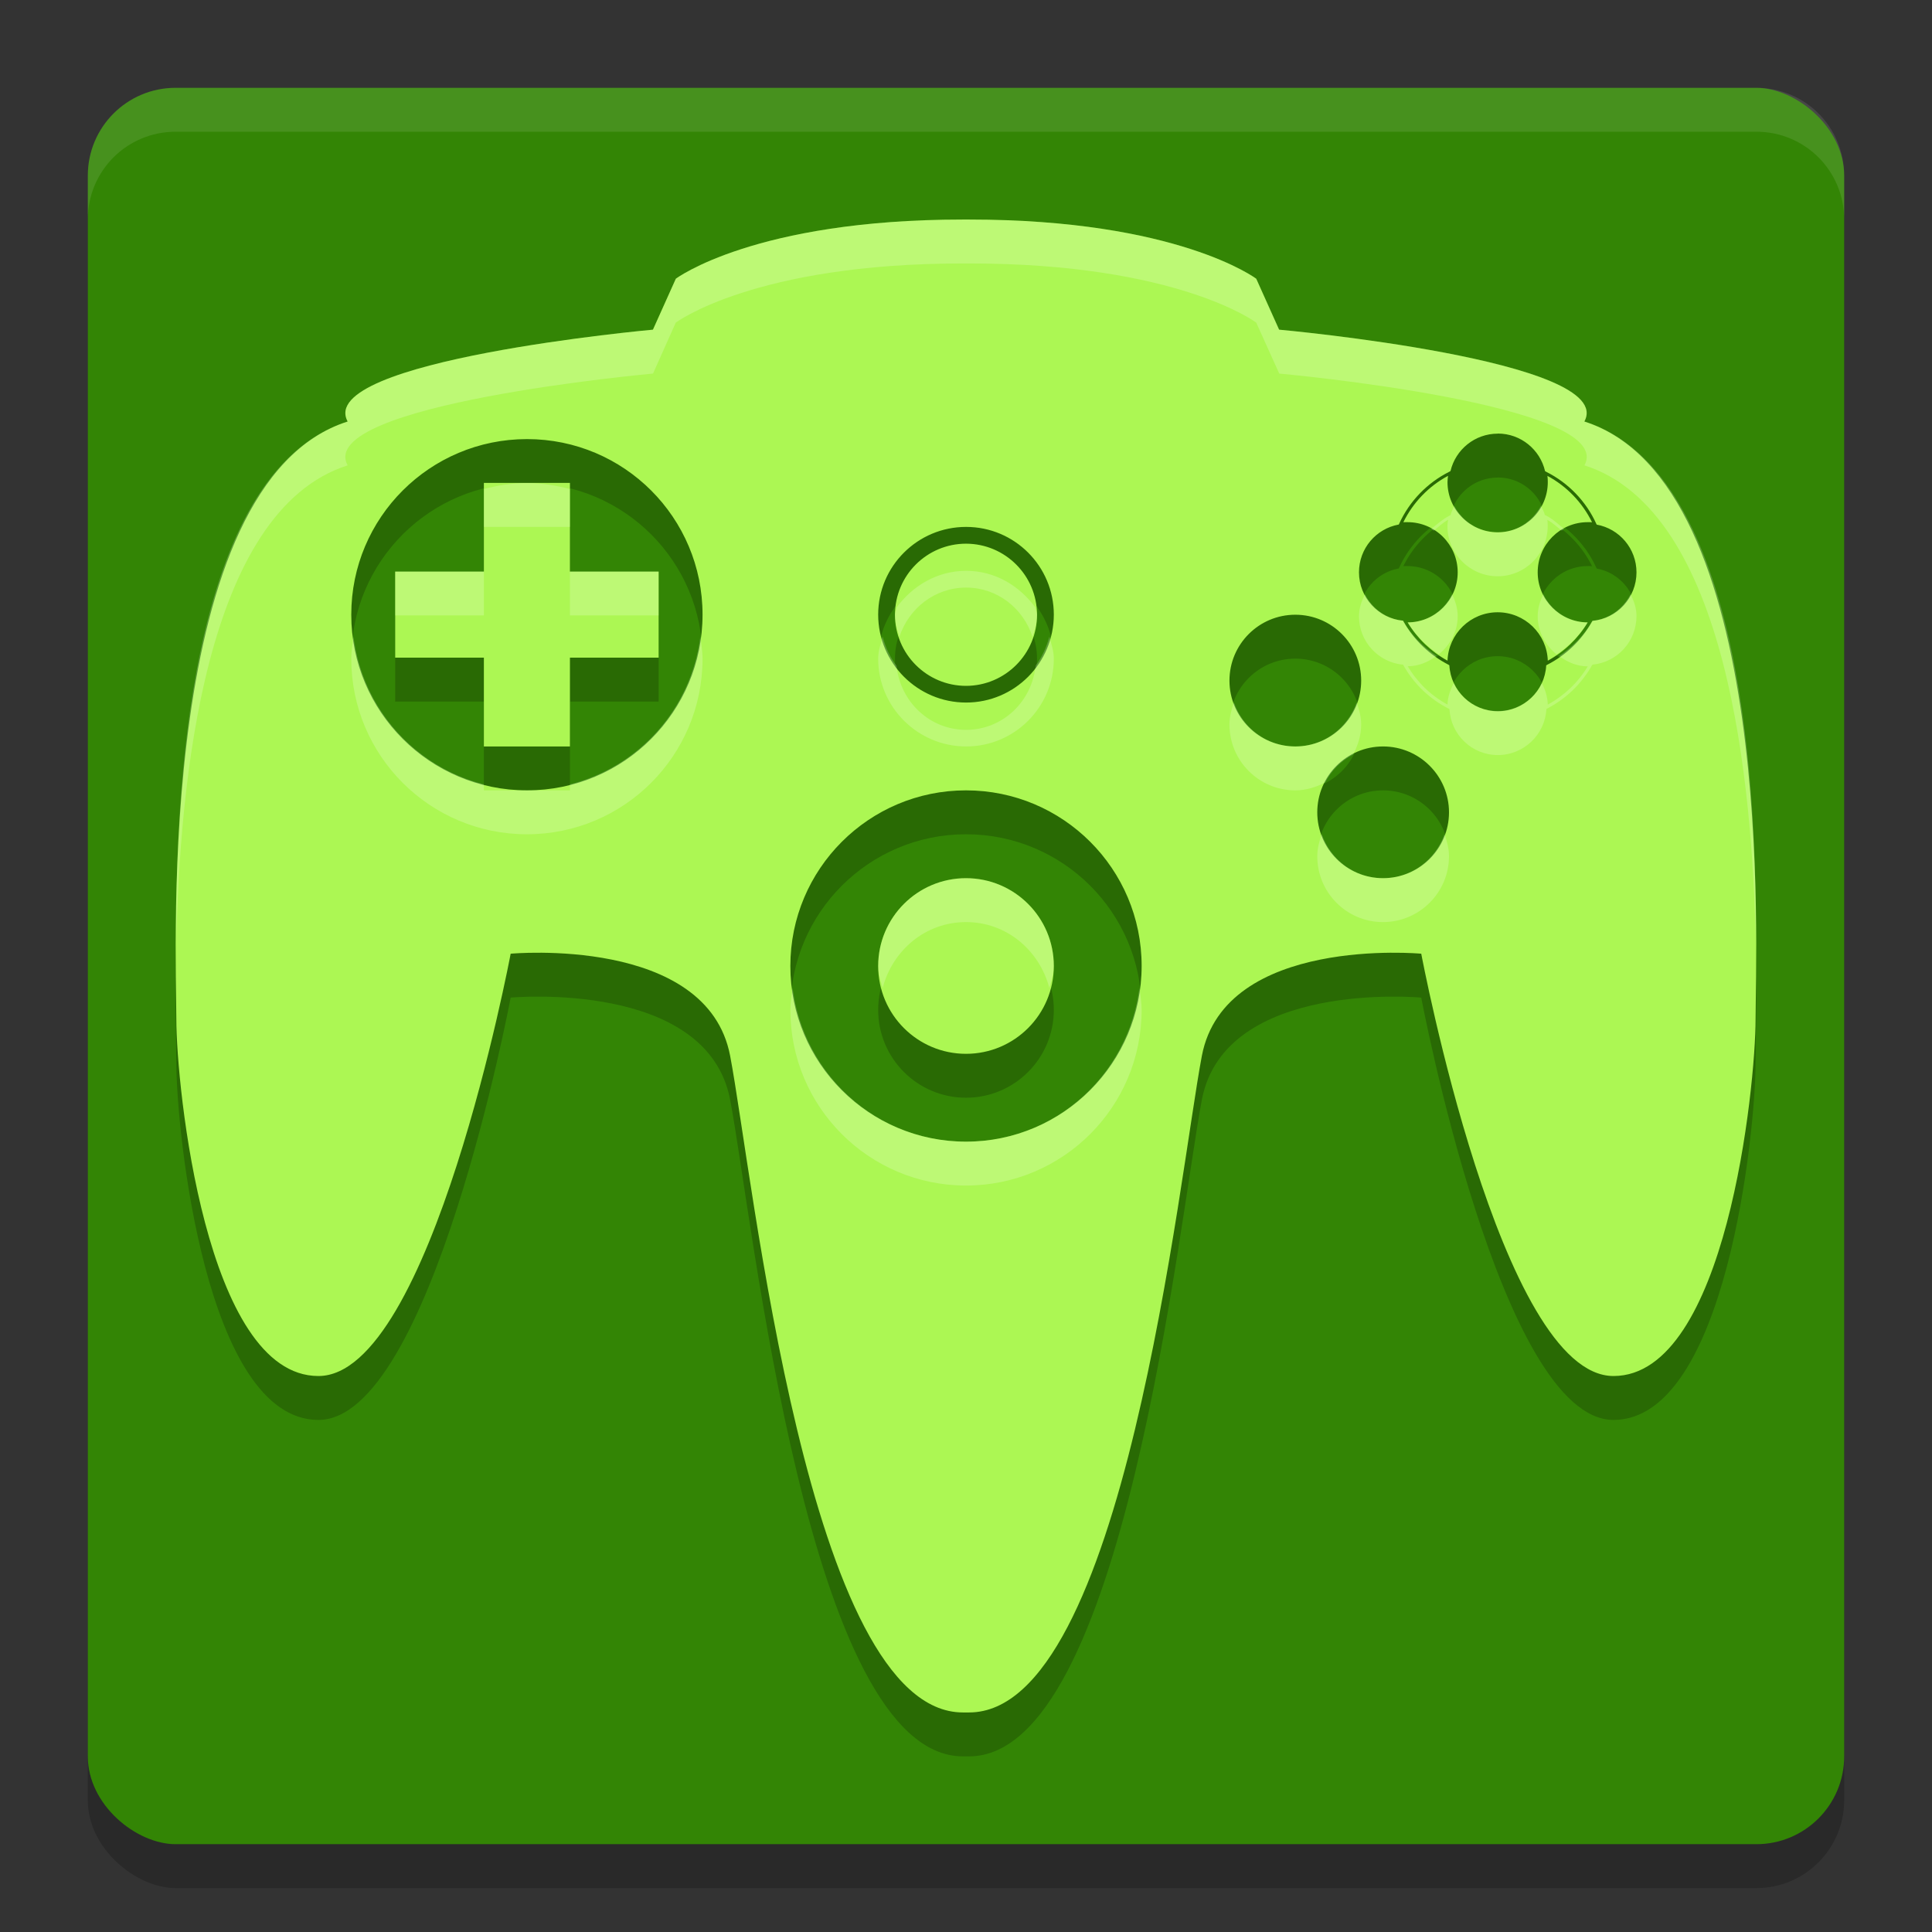
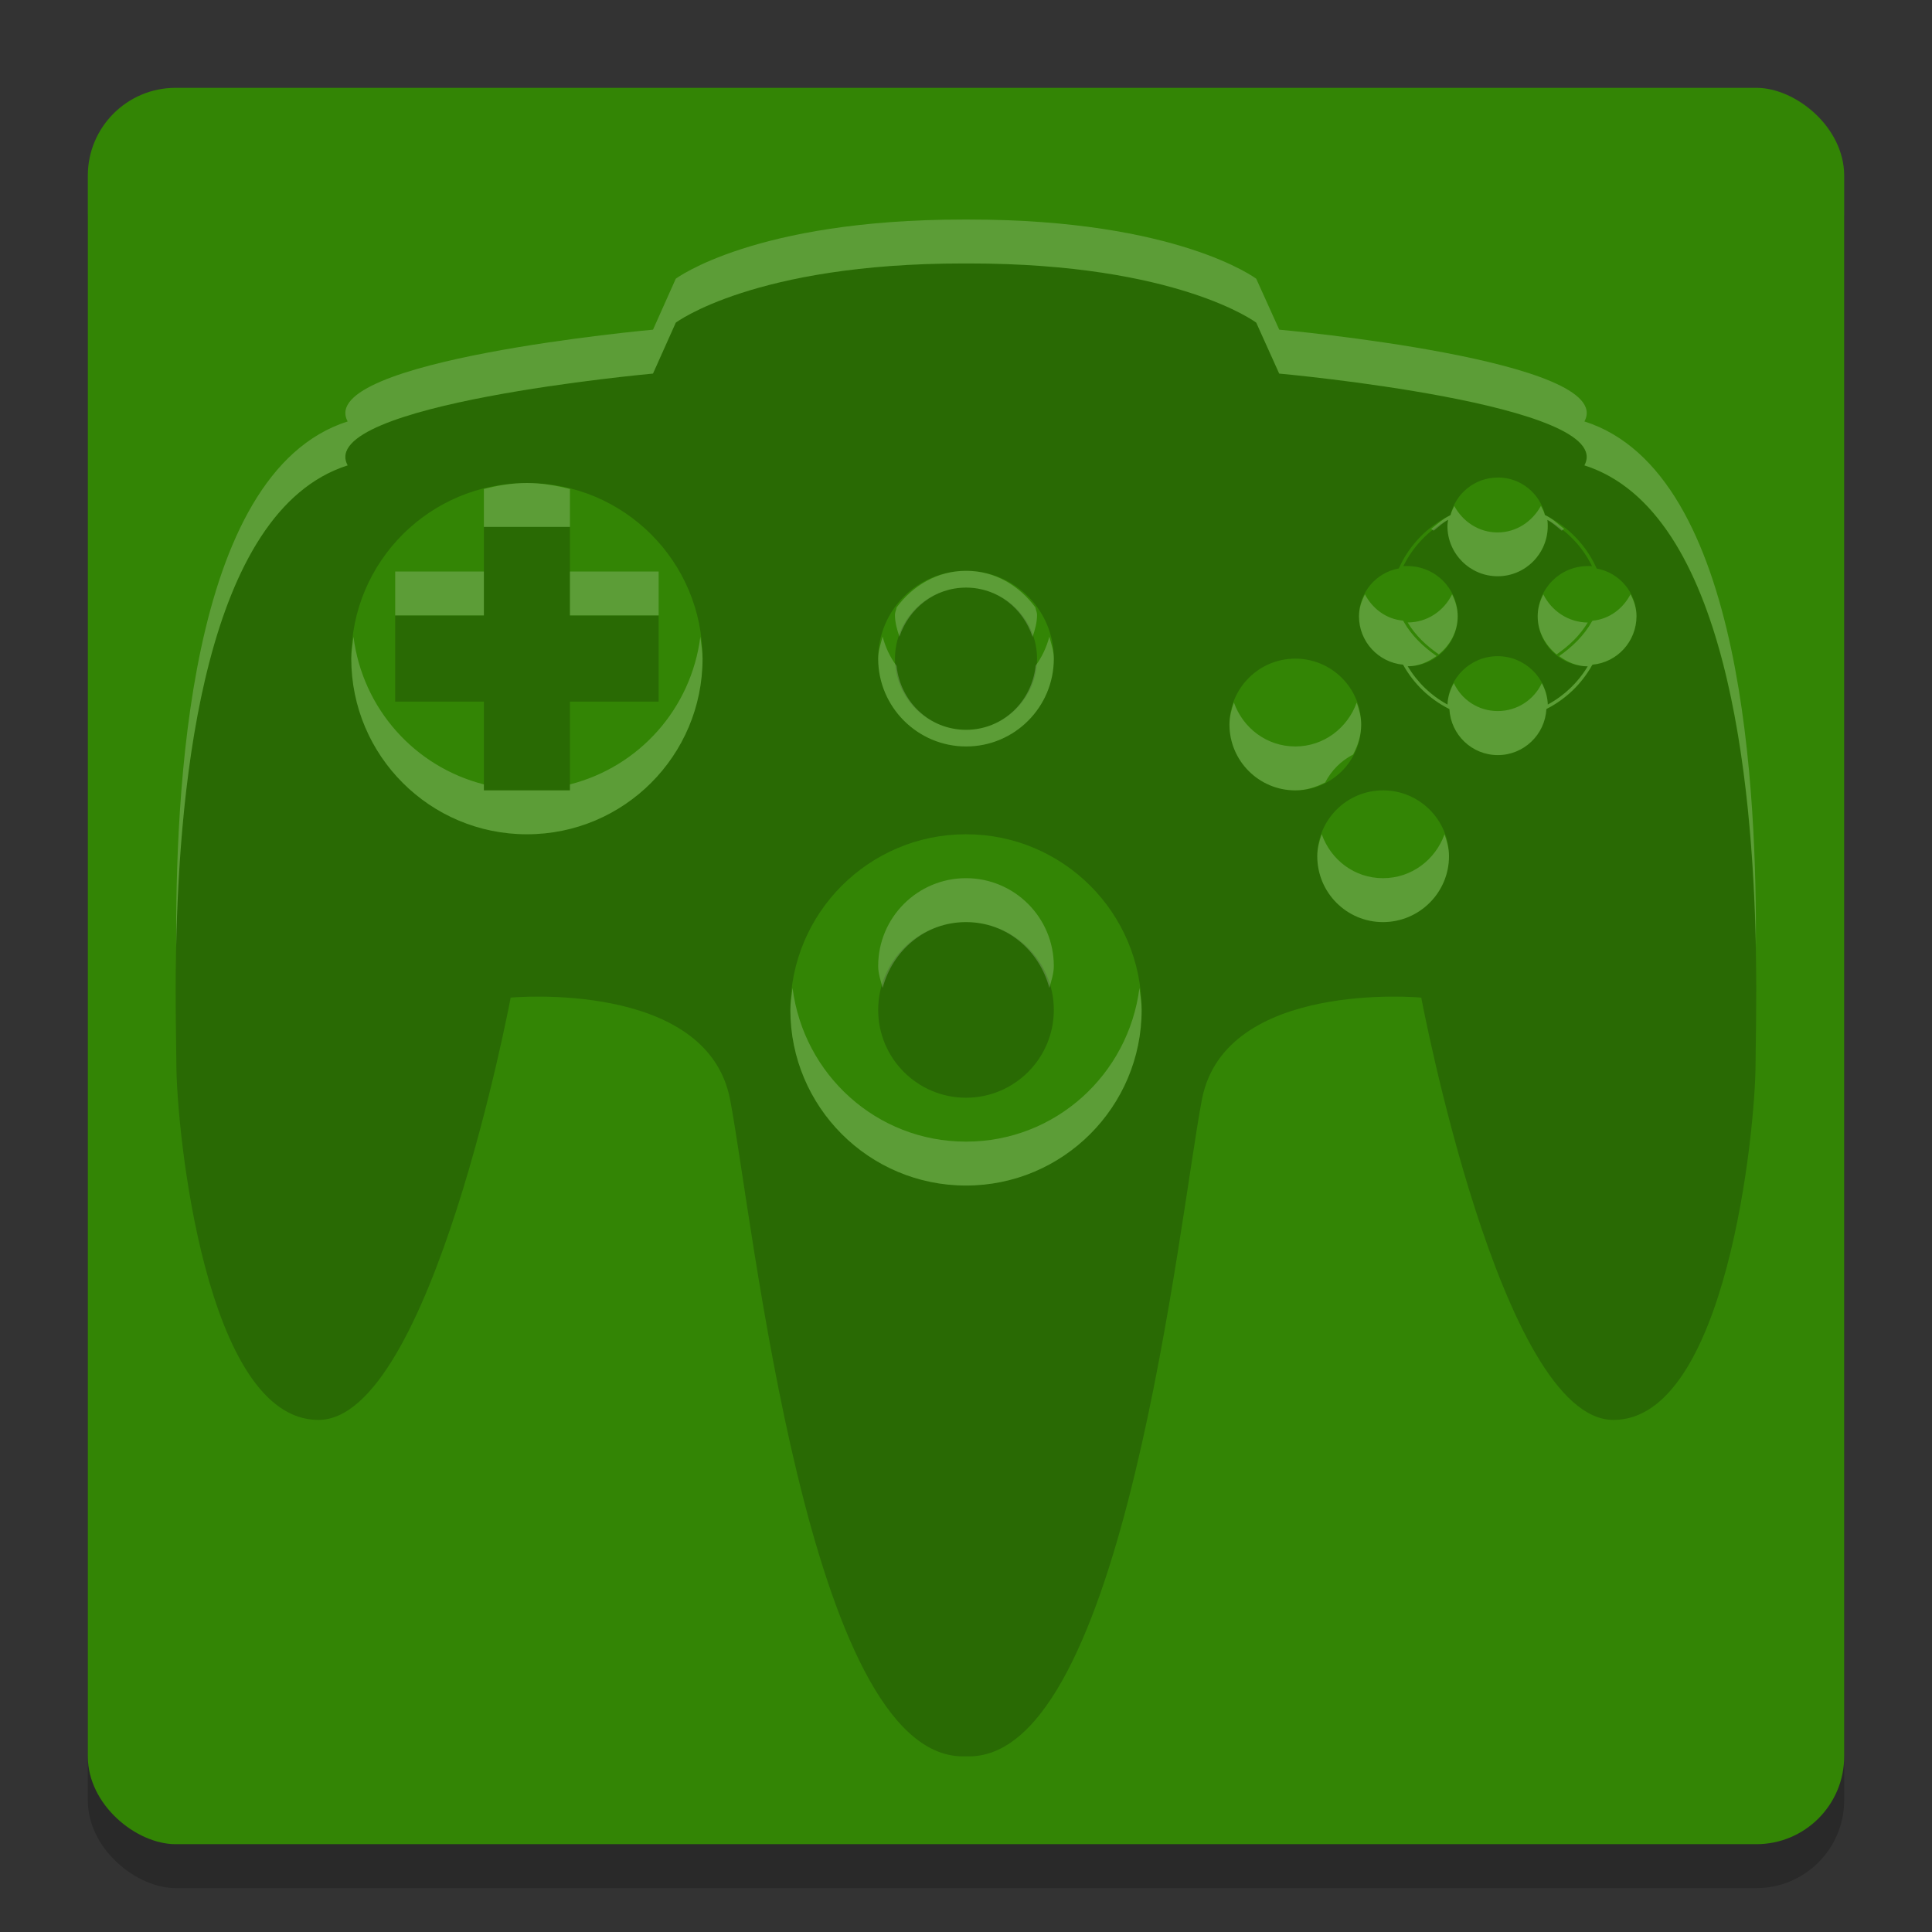
<svg xmlns="http://www.w3.org/2000/svg" width="22" height="22" version="1">
  <rect width="100%" height="100%" fill="#333333" stroke="none" />
  <rect style="opacity:0.2" width="20" height="20" x="-21.5" y="-21" rx="1" ry="1" transform="matrix(0,-1,-1,0,0,0)" />
  <rect style="fill:#338505" width="20" height="20" x="-21" y="-21" rx="1" ry="1" transform="matrix(0,-1,-1,0,0,0)" />
-   <path style="opacity:0.1;fill:#ffffff" d="M 2,1 C 1.446,1 1,1.446 1,2 v 0.5 c 0,-0.554 0.446,-1 1,-1 h 18 c 0.554,0 1,0.446 1,1 V 2 C 21,1.446 20.554,1 20,1 Z" />
  <path style="opacity:0.2" d="M 10.966,3 C 8.589,3 7.696,3.674 7.696,3.674 L 7.435,4.254 c 0,0 -3.856,0.349 -3.476,1.046 -2.19,0.697 -1.951,6.038 -1.951,6.805 0,0.766 0.333,4.064 1.618,4.064 1.285,0 2.189,-4.809 2.189,-4.809 0,0 2.237,-0.208 2.499,1.162 C 8.576,13.893 9.2,20 10.965,20 h 0.07 c 1.765,0 2.39,-6.107 2.651,-7.478 0.262,-1.37 2.498,-1.162 2.498,-1.162 0,0 0.904,4.809 2.189,4.809 1.285,0 1.618,-3.298 1.618,-4.064 0,-0.766 0.239,-6.108 -1.95,-6.805 0.381,-0.697 -3.476,-1.046 -3.476,-1.046 L 14.305,3.674 C 14.305,3.674 13.413,3 11.036,3 Z m 6.09,2.437 c 0.262,0 0.481,0.183 0.538,0.428 l 0.014,0.008 c 0.251,0.126 0.453,0.335 0.569,0.591 l 0.005,0.01 c 0.258,0.047 0.453,0.272 0.453,0.544 -3.99e-4,0.288 -0.22,0.526 -0.501,0.552 l -0.006,0.01 c -0.119,0.211 -0.296,0.381 -0.512,0.491 l -0.009,0.006 C 17.592,8.367 17.351,8.599 17.056,8.599 c -0.295,0 -0.536,-0.232 -0.552,-0.523 l -0.009,-0.006 C 16.28,7.959 16.102,7.789 15.982,7.578 l -0.005,-0.01 c -0.281,-0.026 -0.502,-0.263 -0.502,-0.551 0,-0.272 0.195,-0.497 0.453,-0.544 l 0.005,-0.01 c 0.117,-0.256 0.319,-0.465 0.57,-0.591 l 0.014,-0.008 C 16.575,5.62 16.793,5.438 17.056,5.438 Z M 6.001,5.5 C 7.106,5.5 8,6.394 8,7.499 8,8.604 7.106,9.5 6.001,9.5 4.896,9.5 4,8.604 4,7.499 4,6.394 4.896,5.5 6.001,5.5 Z M 16.488,5.919 c -0.22,0.118 -0.398,0.304 -0.508,0.528 0.017,-0.002 0.032,-0.001 0.048,-0.001 0.315,0 0.571,0.256 0.571,0.571 0,0.315 -0.256,0.57 -0.57,0.57 0.11,0.183 0.266,0.333 0.454,0.436 0.011,-0.306 0.263,-0.551 0.571,-0.551 0.308,0 0.561,0.245 0.571,0.551 0.188,-0.102 0.344,-0.252 0.454,-0.436 -0.314,-6e-4 -0.569,-0.256 -0.569,-0.57 0,-0.315 0.255,-0.571 0.57,-0.571 0.015,0 0.032,-5.5e-4 0.049,0.001 -0.11,-0.224 -0.288,-0.41 -0.508,-0.528 0.003,0.024 0.004,0.048 0.004,0.071 0,0.315 -0.255,0.571 -0.57,0.571 -0.315,0 -0.572,-0.256 -0.572,-0.571 0,-0.023 0.003,-0.047 0.006,-0.071 z M 5.51,5.999 V 7.009 H 4.5 V 7.989 H 5.51 V 9 h 0.98 V 7.989 H 7.5 V 7.009 H 6.49 V 5.999 Z M 11.001,6.5 C 11.553,6.5 12,6.947 12,7.499 12,8.051 11.553,8.5 11.001,8.5 10.449,8.5 10,8.051 10,7.499 10,6.947 10.449,6.5 11.001,6.5 Z m 0,0.191 C 10.554,6.691 10.192,7.053 10.191,7.5 10.191,7.947 10.554,8.31 11.001,8.31 11.447,8.309 11.809,7.946 11.809,7.5 11.808,7.054 11.447,6.692 11.001,6.691 Z M 14.75,7.5 c 0.414,0 0.75,0.336 0.75,0.75 C 15.5,8.664 15.164,9 14.75,9 14.336,9 14,8.664 14,8.25 14,7.836 14.336,7.5 14.75,7.5 Z M 15.749,9 C 16.163,9 16.5,9.336 16.5,9.75 16.5,10.164 16.163,10.5 15.749,10.5 15.335,10.5 15,10.164 15,9.75 15,9.336 15.335,9 15.749,9 Z M 11,9.5 c 1.105,0 2,0.895 2,1.999 C 13,12.603 12.104,13.5 11,13.5 c -1.105,0 -2,-0.896 -2,-2 0,-1.104 0.895,-2 2,-2 z m 0,1 c -0.552,-1.28e-4 -1,0.448 -1,1 -1.28e-4,0.552 0.448,1 1,1 0.552,1.28e-4 1,-0.448 1,-1 1.28e-4,-0.552 -0.448,-1 -1,-1 z" />
-   <path style="fill:#acf753" d="M 10.966,2.5 C 8.589,2.5 7.696,3.174 7.696,3.174 L 7.435,3.754 c 0,0 -3.856,0.349 -3.476,1.046 -2.19,0.697 -1.951,6.038 -1.951,6.805 0,0.766 0.333,4.064 1.618,4.064 1.285,0 2.189,-4.809 2.189,-4.809 0,0 2.237,-0.208 2.499,1.162 C 8.576,13.393 9.2,19.5 10.965,19.5 h 0.07 c 1.765,0 2.39,-6.107 2.651,-7.478 0.262,-1.37 2.498,-1.162 2.498,-1.162 0,0 0.904,4.809 2.189,4.809 1.285,0 1.618,-3.298 1.618,-4.064 0,-0.766 0.239,-6.108 -1.95,-6.805 0.381,-0.697 -3.476,-1.046 -3.476,-1.046 L 14.305,3.174 c 0,0 -0.892,-0.674 -3.269,-0.674 z m 6.09,2.437 c 0.262,0 0.481,0.183 0.538,0.428 l 0.014,0.008 c 0.251,0.126 0.453,0.335 0.569,0.591 l 0.005,0.01 c 0.258,0.047 0.453,0.272 0.453,0.544 -3.99e-4,0.288 -0.22,0.526 -0.501,0.552 l -0.006,0.01 c -0.119,0.211 -0.296,0.381 -0.512,0.491 l -0.009,0.006 C 17.592,7.867 17.351,8.099 17.056,8.099 c -0.295,0 -0.536,-0.232 -0.552,-0.523 l -0.009,-0.006 C 16.28,7.459 16.102,7.289 15.982,7.078 l -0.005,-0.01 c -0.281,-0.026 -0.502,-0.263 -0.502,-0.551 0,-0.272 0.195,-0.497 0.453,-0.544 l 0.005,-0.01 c 0.117,-0.256 0.319,-0.465 0.57,-0.591 l 0.014,-0.008 C 16.575,5.12 16.793,4.938 17.056,4.938 Z M 6.001,5 C 7.106,5 8,5.894 8,6.999 8,8.104 7.106,9 6.001,9 4.896,9 4,8.104 4,6.999 4,5.894 4.896,5 6.001,5 Z M 16.488,5.419 c -0.22,0.118 -0.398,0.304 -0.508,0.528 0.017,-0.002 0.032,-0.001 0.048,-0.001 0.315,0 0.571,0.256 0.571,0.571 0,0.315 -0.256,0.57 -0.57,0.57 0.11,0.183 0.266,0.333 0.454,0.436 0.011,-0.306 0.263,-0.551 0.571,-0.551 0.308,0 0.561,0.245 0.571,0.551 0.188,-0.102 0.344,-0.252 0.454,-0.436 -0.314,-6e-4 -0.569,-0.256 -0.569,-0.57 0,-0.315 0.255,-0.571 0.57,-0.571 0.015,0 0.032,-5.5e-4 0.049,0.001 -0.11,-0.224 -0.288,-0.41 -0.508,-0.528 0.003,0.024 0.004,0.048 0.004,0.071 0,0.315 -0.255,0.571 -0.57,0.571 -0.315,0 -0.572,-0.256 -0.572,-0.571 0,-0.023 0.003,-0.047 0.006,-0.071 z M 5.51,5.499 V 6.509 H 4.5 V 7.489 H 5.51 V 8.5 h 0.98 V 7.489 H 7.5 V 6.509 H 6.49 V 5.499 Z M 11.001,6 C 11.553,6 12,6.447 12,6.999 12,7.551 11.553,8 11.001,8 10.449,8 10,7.551 10,6.999 10,6.447 10.449,6 11.001,6 Z m 0,0.191 C 10.554,6.191 10.192,6.553 10.191,7 10.191,7.447 10.554,7.81 11.001,7.81 11.447,7.809 11.809,7.446 11.809,7 11.808,6.554 11.447,6.192 11.001,6.191 Z M 14.75,7 C 15.164,7 15.5,7.336 15.5,7.75 15.5,8.164 15.164,8.5 14.75,8.5 14.336,8.5 14,8.164 14,7.75 14,7.336 14.336,7 14.75,7 Z m 0.999,1.5 C 16.163,8.5 16.5,8.836 16.5,9.25 16.5,9.664 16.163,10 15.749,10 15.335,10 15,9.664 15,9.25 15,8.836 15.335,8.5 15.749,8.5 Z M 11,9 c 1.105,0 2,0.895 2,1.999 C 13,12.103 12.104,13 11,13 9.895,13 9,12.104 9,11 9,9.896 9.895,9 11,9 Z m 0,1 c -0.552,-1.28e-4 -1,0.448 -1,1 -1.28e-4,0.552 0.448,1 1,1 0.552,1.28e-4 1,-0.448 1,-1 1.28e-4,-0.552 -0.448,-1 -1,-1 z" />
  <path style="opacity:0.2;fill:#ffffff" d="M 10.967,2.5 C 8.59,2.5 7.695,3.174 7.695,3.174 L 7.436,3.754 c 0,0 -3.857,0.348 -3.477,1.045 C 2.118,5.385 1.999,9.11 2.006,10.783 2.044,8.921 2.326,5.819 3.959,5.299 3.578,4.602 7.436,4.254 7.436,4.254 L 7.695,3.674 C 7.695,3.674 8.59,3 10.967,3 h 0.07 c 2.376,0 3.268,0.674 3.268,0.674 l 0.262,0.58 c 0,0 3.855,0.348 3.475,1.045 1.633,0.52 1.915,3.622 1.953,5.484 0.007,-1.673 -0.112,-5.399 -1.953,-5.984 0.381,-0.697 -3.475,-1.045 -3.475,-1.045 L 14.305,3.174 c 0,0 -0.891,-0.674 -3.268,-0.674 z M 6,5.5 C 5.83,5.5 5.668,5.528 5.51,5.568 V 6 H 6.49 V 5.568 C 6.333,5.529 6.17,5.5 6,5.5 Z m 10.561,0.26 c -0.016,0.034 -0.034,0.068 -0.043,0.105 l -0.014,0.008 c -0.077,0.039 -0.14,0.097 -0.207,0.15 0.01,0.006 0.019,0.013 0.029,0.02 0.054,-0.042 0.102,-0.09 0.162,-0.123 h 0.002 c -0.003,0.024 -0.008,0.047 -0.008,0.07 0,0.315 0.257,0.572 0.572,0.572 0.315,0 0.57,-0.257 0.57,-0.572 0,-0.023 -7.06e-4,-0.046 -0.004,-0.07 0.061,0.033 0.11,0.081 0.164,0.123 0.01,-0.006 0.017,-0.014 0.027,-0.02 -0.067,-0.053 -0.128,-0.114 -0.205,-0.152 l -0.014,-0.006 c -0.009,-0.038 -0.029,-0.071 -0.045,-0.105 -0.097,0.177 -0.279,0.303 -0.494,0.303 -0.216,0 -0.397,-0.125 -0.494,-0.303 z M 11.002,6.5 c -0.331,0 -0.611,0.171 -0.793,0.418 -0.003,0.028 -0.018,0.053 -0.018,0.082 -5.7e-5,0.089 0.024,0.17 0.051,0.25 0.107,-0.322 0.402,-0.559 0.76,-0.559 0.359,6.358e-4 0.651,0.239 0.756,0.562 C 11.785,7.173 11.809,7.09 11.809,7 11.809,6.971 11.794,6.946 11.791,6.918 11.609,6.671 11.332,6.5 11.002,6.5 Z M 4.5,6.508 v 0.5 h 1.01 v -0.5 z m 1.99,0 v 0.5 H 7.5 v -0.5 z m 9.053,0.26 c -0.039,0.076 -0.068,0.158 -0.068,0.25 0,0.288 0.221,0.525 0.502,0.551 l 0.006,0.01 c 0.119,0.211 0.296,0.38 0.512,0.49 l 0.01,0.006 c 0.016,0.291 0.255,0.523 0.551,0.523 0.295,1e-7 0.537,-0.232 0.553,-0.523 l 0.008,-0.006 C 17.831,7.958 18.008,7.789 18.127,7.578 l 0.008,-0.01 c 0.281,-0.026 0.5,-0.264 0.5,-0.553 0,-0.092 -0.029,-0.172 -0.068,-0.248 -0.085,0.163 -0.24,0.283 -0.432,0.301 l -0.008,0.01 c -0.091,0.161 -0.223,0.288 -0.373,0.393 0.094,0.068 0.202,0.117 0.326,0.117 C 17.97,7.771 17.813,7.921 17.625,8.023 17.622,7.935 17.596,7.853 17.557,7.779 c -0.088,0.188 -0.28,0.318 -0.502,0.318 -0.222,0 -0.412,-0.13 -0.5,-0.318 -0.04,0.074 -0.069,0.155 -0.072,0.244 -0.188,-0.102 -0.343,-0.252 -0.453,-0.436 0.125,-2.424e-4 0.234,-0.049 0.328,-0.117 -0.15,-0.105 -0.284,-0.231 -0.375,-0.393 l -0.006,-0.01 C 15.785,7.051 15.628,6.93 15.543,6.768 Z m 0.992,0 c -0.093,0.188 -0.282,0.32 -0.506,0.32 0.089,0.148 0.214,0.266 0.355,0.363 0.128,-0.105 0.215,-0.256 0.215,-0.434 0,-0.091 -0.027,-0.174 -0.064,-0.25 z m 1.039,0 c -0.038,0.076 -0.064,0.159 -0.064,0.25 0,0.177 0.088,0.329 0.215,0.434 0.141,-0.097 0.266,-0.216 0.355,-0.363 C 17.857,7.087 17.667,6.955 17.574,6.768 Z M 4.025,7.25 C 4.015,7.333 4,7.415 4,7.5 c 0,1.105 0.895,2 2,2 1.105,0 2,-0.895 2,-2 C 8,7.415 7.985,7.333 7.975,7.25 7.871,8.071 7.277,8.732 6.49,8.932 V 9 H 6 5.51 V 8.932 C 4.723,8.732 4.129,8.07 4.025,7.25 Z m 6.025,0 C 10.029,7.332 10,7.412 10,7.5 c 0,0.552 0.45,1 1.002,1 C 11.554,8.5 12,8.052 12,7.5 12,7.412 11.971,7.332 11.949,7.25 11.917,7.372 11.865,7.481 11.793,7.58 11.751,7.987 11.42,8.31 11.002,8.311 10.584,8.311 10.252,7.989 10.209,7.582 10.135,7.482 10.083,7.373 10.051,7.25 Z m 4,0.75 C 14.023,8.079 14,8.162 14,8.25 14,8.664 14.336,9 14.75,9 14.874,9 14.987,8.963 15.09,8.91 15.161,8.773 15.271,8.663 15.408,8.592 15.463,8.488 15.5,8.375 15.5,8.25 15.5,8.162 15.477,8.079 15.449,8 15.345,8.289 15.075,8.5 14.75,8.5 14.424,8.5 14.154,8.29 14.051,8 Z m 1,1.5 C 15.023,9.579 15,9.662 15,9.75 15,10.164 15.334,10.5 15.748,10.5 16.162,10.5 16.5,10.164 16.5,9.75 16.5,9.662 16.477,9.579 16.449,9.5 16.345,9.79 16.074,10 15.748,10 15.422,10 15.154,9.79 15.051,9.5 Z M 11,10 c -0.552,-1.28e-4 -1,0.448 -1,1 -2.1e-5,0.089 0.029,0.168 0.051,0.25 0.113,-0.428 0.486,-0.75 0.949,-0.75 0.463,-1.07e-4 0.836,0.322 0.949,0.75 0.022,-0.082 0.051,-0.161 0.051,-0.25 1.28e-4,-0.552 -0.448,-1 -1,-1 z M 9.025,11.25 C 9.015,11.333 9,11.414 9,11.5 c 0,1.104 0.895,2 2,2 1.104,0 2,-0.896 2,-2 0,-0.085 -0.015,-0.167 -0.025,-0.25 C 12.85,12.235 12.019,13 11,13 9.981,13 9.15,12.235 9.025,11.25 Z" />
</svg>